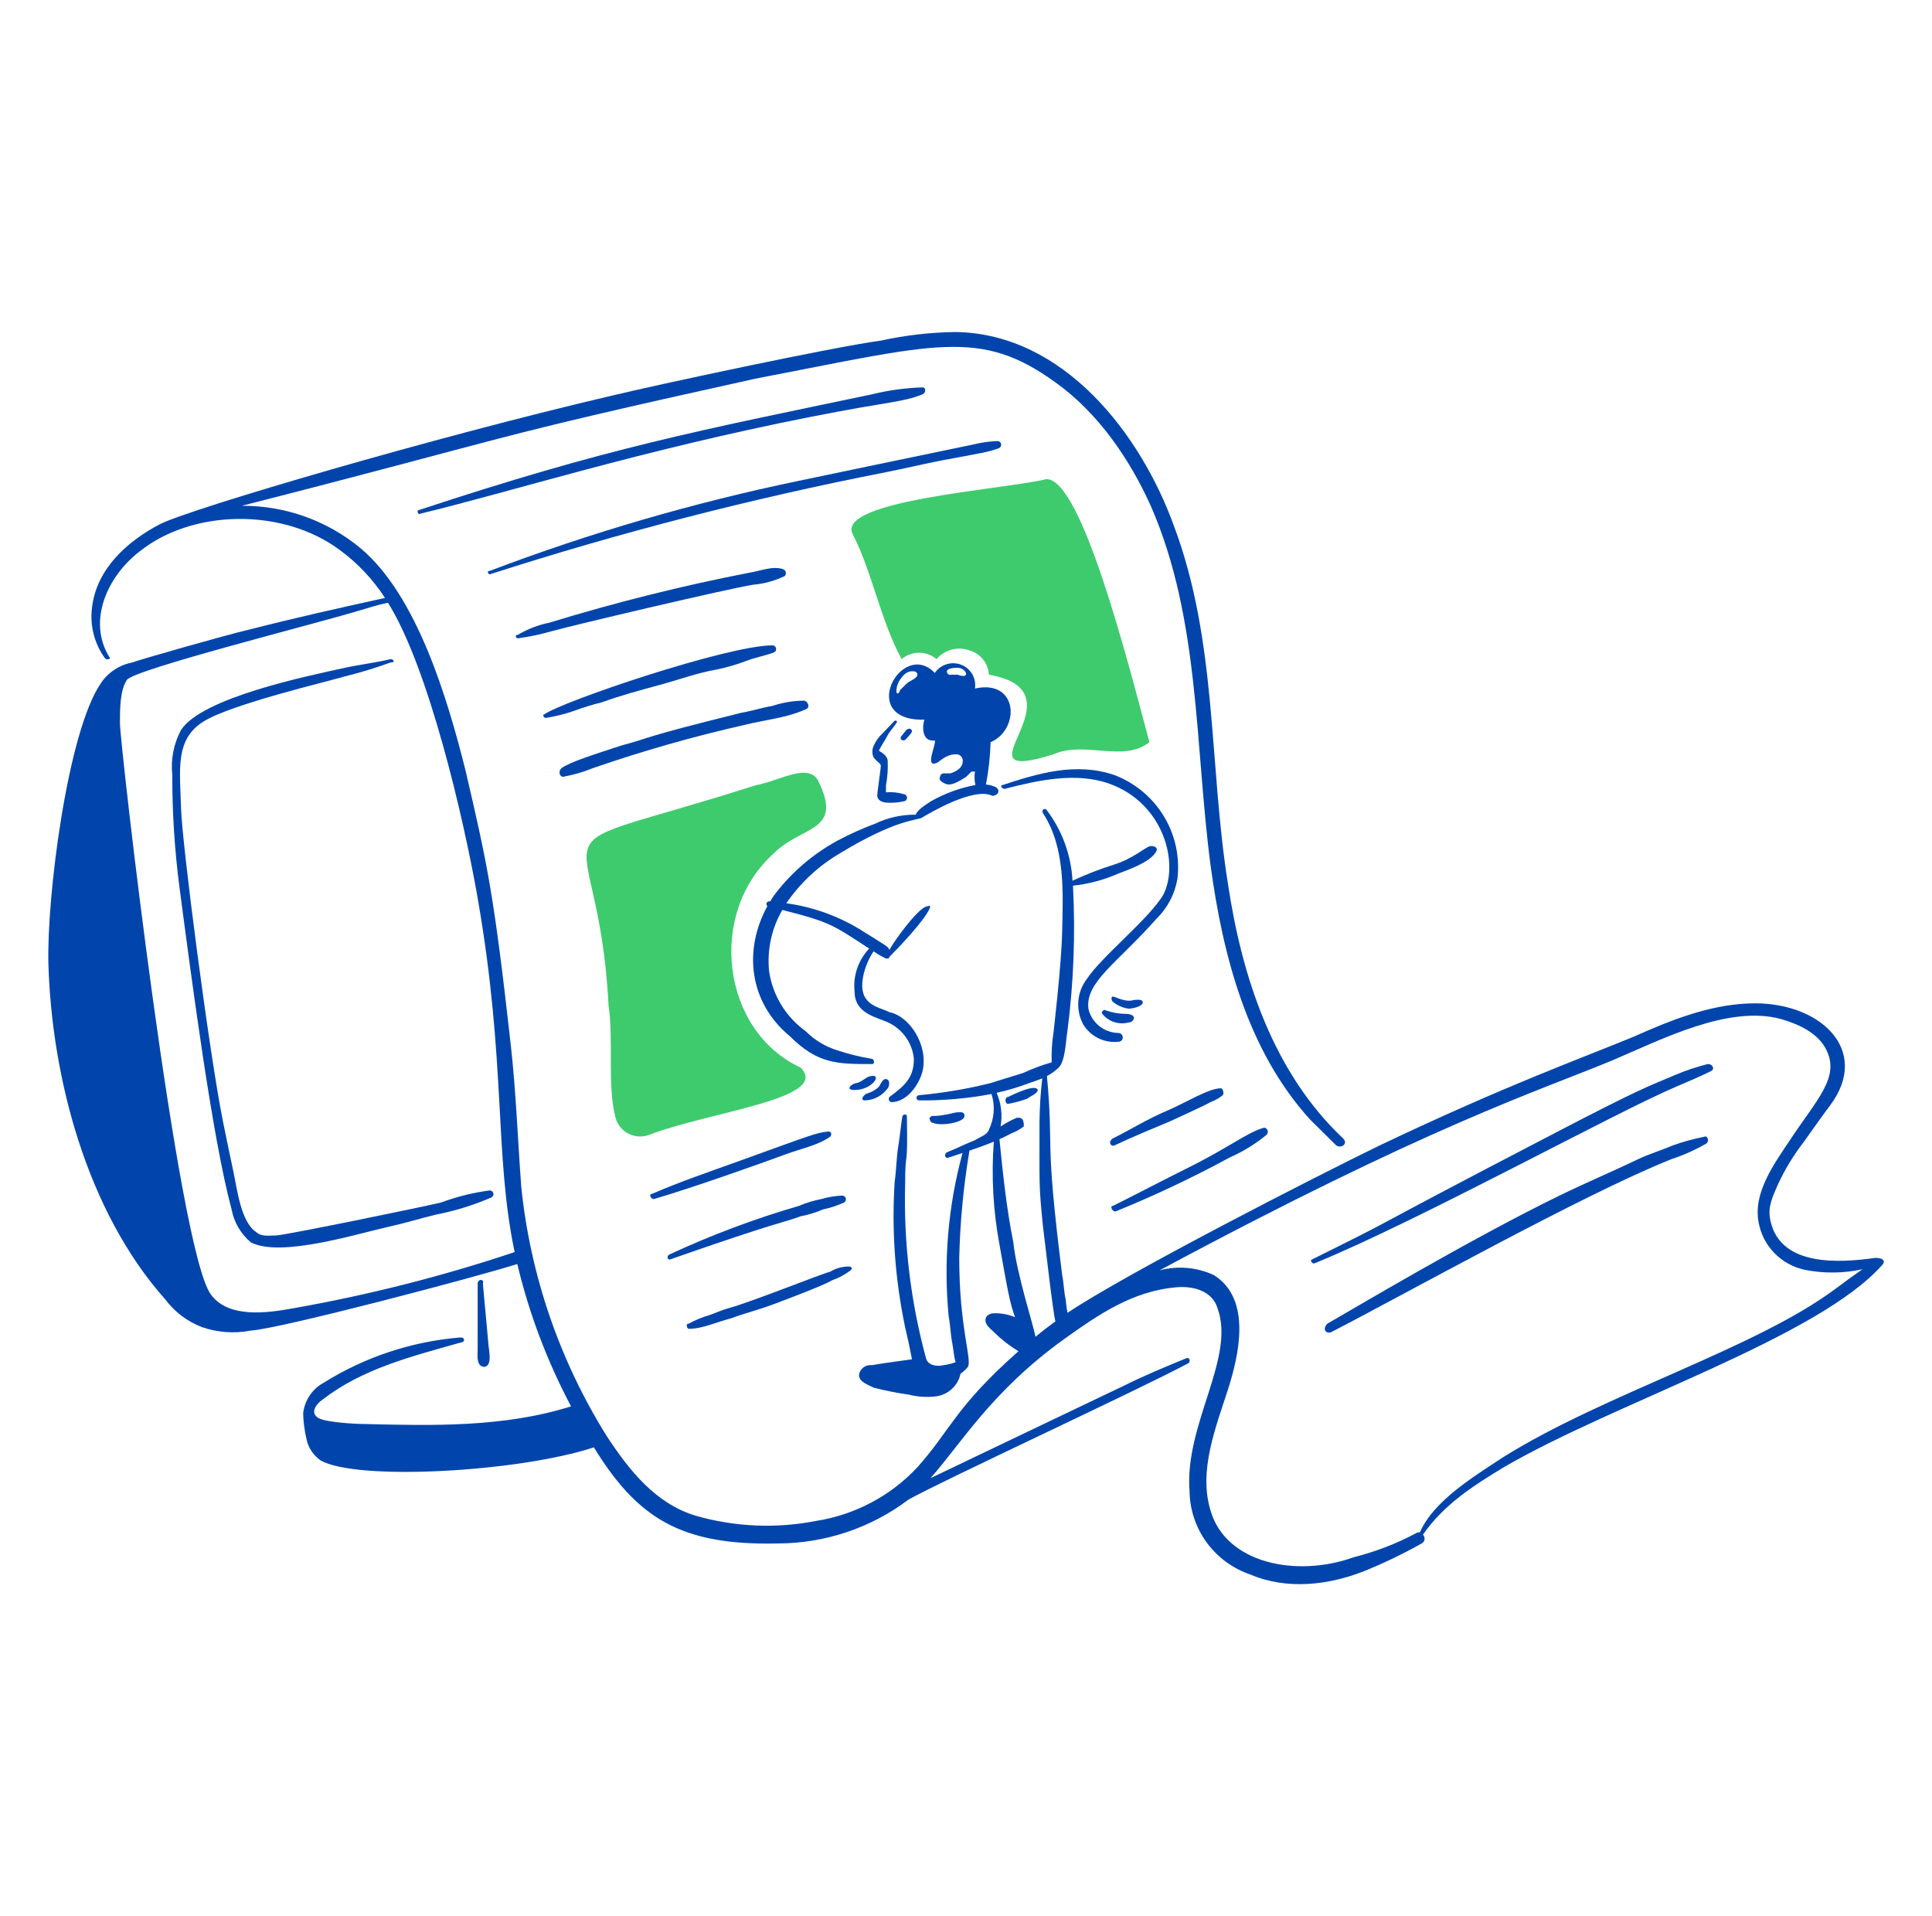
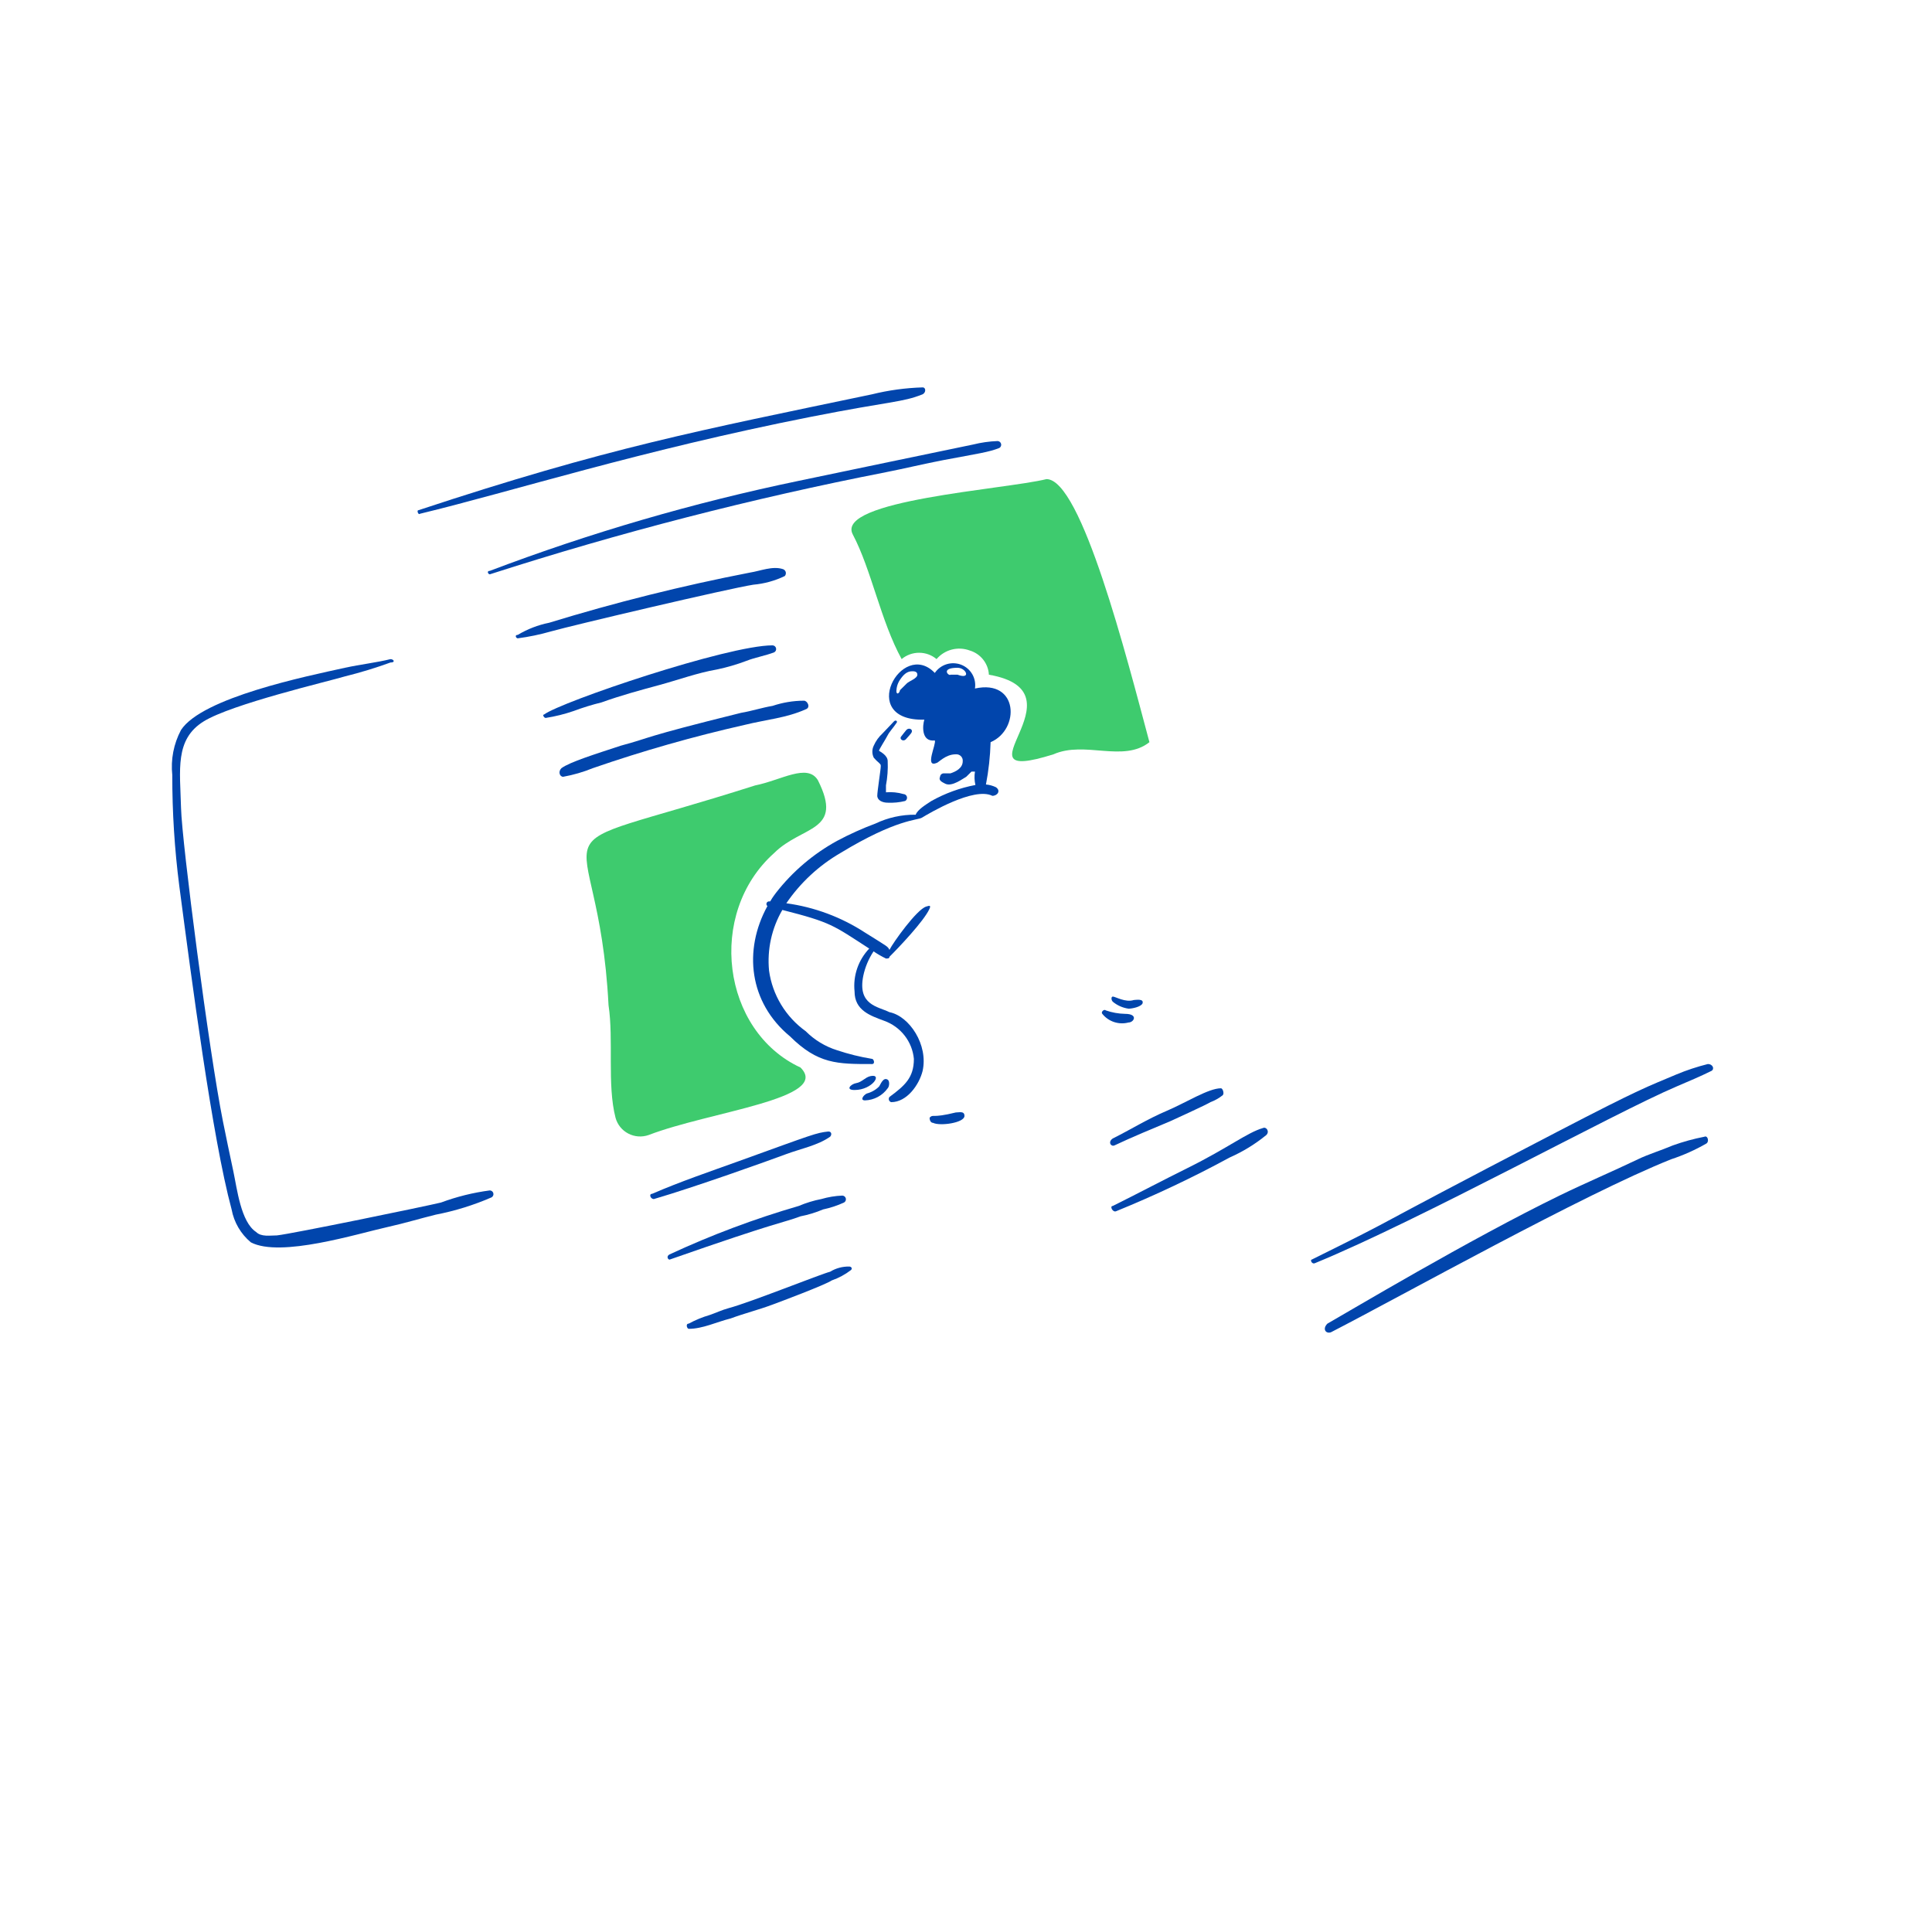
<svg xmlns="http://www.w3.org/2000/svg" width="120" height="119" viewBox="0 0 120 119" fill="none">
-   <path d="M29.668 79.73V83.814C29.668 84.137 29.559 84.889 30.101 84.889C30.641 84.782 30.318 83.706 30.318 83.277L29.993 79.73C30.101 79.409 29.668 79.409 29.668 79.73Z" fill="#0145AC" />
  <path d="M24.249 40.936C23.382 41.151 22.407 41.258 21.429 41.471C19.047 41.996 12.556 43.32 11.241 45.339C10.786 46.198 10.598 47.171 10.701 48.136C10.697 50.435 10.842 52.733 11.135 55.014C11.901 60.819 13.178 70.637 14.386 75.112C14.533 75.909 14.955 76.631 15.579 77.154C17.421 78.122 22.189 76.619 24.141 76.187C25.116 75.972 26.097 75.673 27.067 75.435C28.259 75.205 29.422 74.844 30.535 74.36C30.578 74.334 30.612 74.296 30.631 74.25C30.651 74.204 30.655 74.153 30.642 74.105C30.63 74.056 30.603 74.013 30.564 73.982C30.525 73.95 30.476 73.932 30.426 73.93C29.389 74.066 28.372 74.318 27.392 74.682C26.525 74.897 18.18 76.617 17.204 76.724C16.771 76.724 16.229 76.832 15.904 76.509C14.959 75.885 14.727 73.839 14.494 72.748C14.266 71.677 14.039 70.603 13.845 69.631C12.987 65.347 11.298 52.329 11.244 50.175C11.184 47.811 10.845 45.921 12.652 44.801C14.386 43.726 20.347 42.329 21.431 42.005C22.386 41.768 23.327 41.481 24.251 41.145C24.574 41.148 24.466 40.936 24.249 40.936Z" fill="#0145AC" />
  <path d="M55.029 49.206V48.776C55.122 48.281 55.159 47.776 55.136 47.272C55.136 46.9 54.657 46.677 54.596 46.627C54.596 46.541 55.009 45.916 55.136 45.66C55.245 45.444 55.471 45.213 55.688 44.89C55.769 44.792 55.635 44.689 55.528 44.799C55.274 45.059 55.029 45.334 54.812 45.552C54.582 45.763 54.398 46.019 54.272 46.304C54.214 46.421 54.184 46.55 54.184 46.681C54.184 46.811 54.214 46.94 54.272 47.057C54.372 47.172 54.48 47.28 54.597 47.379C54.706 47.487 54.706 47.487 54.706 47.594C54.706 47.78 54.486 49.175 54.489 49.421C54.493 49.708 54.814 49.851 55.139 49.851C55.504 49.868 55.869 49.832 56.223 49.744C56.267 49.719 56.301 49.68 56.32 49.634C56.34 49.588 56.344 49.537 56.332 49.488C56.319 49.44 56.292 49.397 56.252 49.365C56.213 49.334 56.165 49.316 56.114 49.314C55.762 49.212 55.394 49.175 55.029 49.206Z" fill="#0145AC" />
  <path d="M53.728 68.339C54.005 68.33 54.276 68.257 54.521 68.127C54.765 67.996 54.976 67.812 55.136 67.587C55.245 67.48 55.267 67.13 55.136 67.052C54.846 66.873 54.692 67.364 54.596 67.482C54.386 67.689 54.125 67.838 53.838 67.912C53.62 68.017 53.4 68.339 53.728 68.339Z" fill="#0145AC" />
  <path d="M53.077 67.694C54.201 67.694 54.842 66.65 54.053 66.835C53.736 66.909 53.524 67.21 53.186 67.265C52.86 67.317 52.476 67.694 53.077 67.694Z" fill="#0145AC" />
-   <path d="M62.4 48.993C64.459 48.458 66.84 47.933 68.903 48.671C72.274 49.877 73.25 53.59 72.263 55.55C71.401 57.046 68.419 59.396 67.494 60.816C67.194 61.214 67.014 61.688 66.976 62.183C66.938 62.678 67.042 63.174 67.277 63.613C67.507 63.995 67.845 64.302 68.251 64.493C68.656 64.685 69.109 64.752 69.553 64.688C69.616 64.665 69.668 64.621 69.701 64.564C69.734 64.506 69.745 64.439 69.732 64.374C69.719 64.309 69.683 64.251 69.63 64.21C69.577 64.17 69.512 64.149 69.445 64.152C69.013 64.139 68.598 63.985 68.265 63.712C67.931 63.44 67.698 63.066 67.603 62.648C67.405 60.982 69.365 59.841 71.83 57.059C72.515 56.392 72.97 55.526 73.13 54.587C73.294 53.235 73.001 51.868 72.294 50.7C71.588 49.532 70.51 48.631 69.23 48.139C66.833 47.311 64.461 48.031 62.185 48.783C62.185 48.811 62.19 48.839 62.201 48.864C62.212 48.89 62.228 48.913 62.248 48.933C62.268 48.953 62.292 48.968 62.318 48.978C62.344 48.989 62.372 48.994 62.4 48.993Z" fill="#0145AC" />
  <path d="M68.467 62.965C68.656 63.202 68.911 63.379 69.2 63.474C69.489 63.569 69.799 63.579 70.093 63.501C70.433 63.501 70.723 62.965 69.876 62.965C69.47 62.956 69.068 62.883 68.684 62.751C68.576 62.643 68.359 62.858 68.467 62.965Z" fill="#0145AC" />
  <path d="M69.12 62.213C69.399 62.444 69.737 62.593 70.096 62.643C70.312 62.643 70.854 62.536 70.963 62.321C71.071 61.998 70.529 62.105 70.423 62.105C69.905 62.277 69.27 61.891 69.122 61.891C69.009 61.891 69.009 62.105 69.12 62.213Z" fill="#0145AC" />
  <path d="M30.426 35.667C38.492 33.07 46.706 30.953 55.026 29.326C56.215 29.094 57.412 28.799 58.603 28.573C60.783 28.16 61.39 28.09 62.071 27.821C62.114 27.796 62.149 27.757 62.168 27.711C62.188 27.665 62.192 27.614 62.179 27.565C62.167 27.517 62.139 27.474 62.1 27.442C62.061 27.411 62.013 27.393 61.962 27.391C61.45 27.41 60.942 27.482 60.445 27.606C60.385 27.618 50.075 29.759 49.607 29.863C43.074 31.219 36.66 33.088 30.426 35.452C30.21 35.452 30.318 35.667 30.426 35.667Z" fill="#0145AC" />
  <path d="M32.16 39.643C32.856 39.551 33.545 39.408 34.219 39.214C35.497 38.851 45.283 36.543 46.792 36.312C47.469 36.252 48.13 36.07 48.742 35.776C48.772 35.744 48.794 35.705 48.804 35.662C48.815 35.62 48.815 35.575 48.805 35.532C48.794 35.49 48.773 35.45 48.743 35.418C48.713 35.385 48.676 35.361 48.634 35.346C47.984 35.131 47.226 35.461 46.575 35.561C42.367 36.378 38.207 37.418 34.111 38.675C33.422 38.813 32.762 39.068 32.16 39.428C31.944 39.428 32.052 39.643 32.16 39.643Z" fill="#0145AC" />
  <path d="M33.895 44.587C34.484 44.495 35.065 44.351 35.629 44.157C36.196 43.945 36.775 43.766 37.363 43.622C38.555 43.192 39.747 42.869 40.939 42.547C42.132 42.224 43.322 41.786 44.515 41.58C45.143 41.449 45.759 41.27 46.358 41.044C46.898 40.829 47.55 40.722 48.092 40.509C48.136 40.484 48.17 40.445 48.19 40.399C48.209 40.353 48.214 40.302 48.201 40.254C48.189 40.205 48.161 40.162 48.122 40.13C48.083 40.099 48.034 40.081 47.984 40.079C45.186 40.079 34.867 43.574 33.786 44.378C33.678 44.372 33.786 44.587 33.895 44.587Z" fill="#0145AC" />
  <path d="M34.98 48.241C35.611 48.127 36.229 47.948 36.822 47.706C39.913 46.637 43.06 45.74 46.251 45.019C47.552 44.696 48.852 44.589 50.045 44.051C50.37 43.944 50.153 43.516 49.936 43.516C49.273 43.518 48.614 43.627 47.985 43.838C47.335 43.946 46.685 44.161 46.034 44.269C39.703 45.838 40.608 45.756 38.556 46.311C36.991 46.828 35.393 47.322 34.871 47.708C34.653 47.919 34.761 48.241 34.98 48.241Z" fill="#0145AC" />
  <path d="M50.801 48.456C50.151 47.382 48.525 48.456 46.901 48.779C32.054 53.508 37.148 49.746 37.797 62.428C38.123 64.578 37.702 67.367 38.231 69.414C38.287 69.624 38.387 69.819 38.523 69.989C38.659 70.159 38.83 70.298 39.023 70.399C39.217 70.5 39.429 70.561 39.647 70.576C39.865 70.591 40.084 70.562 40.29 70.489C44.1 69.025 51.67 68.232 49.719 66.297C44.842 64.04 43.867 56.732 48.093 52.969C49.826 51.251 52.427 51.681 50.801 48.456Z" fill="#3ECB6E" />
  <path d="M71.393 46.092C69.984 40.825 67.167 29.755 64.999 29.755C62.398 30.4 51.843 31.064 52.969 33.194C54.119 35.367 54.703 38.569 56.003 40.933C56.306 40.678 56.69 40.539 57.087 40.539C57.484 40.539 57.868 40.678 58.171 40.933C58.417 40.644 58.747 40.438 59.115 40.342C59.484 40.246 59.873 40.266 60.23 40.398C60.561 40.496 60.853 40.694 61.066 40.963C61.279 41.233 61.404 41.56 61.422 41.902C67.602 42.977 58.93 48.888 65.432 46.846C67.383 45.985 69.768 47.382 71.393 46.092Z" fill="#3ECB6E" />
  <path d="M69.226 71.133C70.408 70.575 71.49 70.139 72.694 69.629C72.754 69.604 74.968 68.592 75.187 68.447C75.461 68.345 75.718 68.2 75.946 68.017C76.054 67.91 75.946 67.587 75.837 67.587C75.063 67.587 73.661 68.48 72.477 68.984C71.272 69.494 70.201 70.166 69.117 70.704C68.793 70.919 69.007 71.237 69.226 71.133Z" fill="#0145AC" />
  <path d="M69.334 75.218C71.743 74.237 74.095 73.125 76.379 71.885C77.198 71.523 77.963 71.054 78.655 70.489C78.872 70.273 78.655 69.953 78.438 70.058C77.478 70.331 76.278 71.291 73.778 72.531C72.26 73.283 70.635 74.142 69.118 74.895C68.901 74.896 69.12 75.327 69.334 75.218Z" fill="#0145AC" />
  <path d="M81.689 78.442C88.213 75.764 100.274 69.116 104.124 67.48C104.882 67.157 105.641 66.835 106.292 66.512C106.508 66.405 106.4 66.082 106.075 66.082C105.409 66.249 104.757 66.464 104.124 66.728C102.259 67.52 101.991 67.552 96.754 70.274C83.282 77.277 87.894 75.043 81.473 78.227C81.364 78.227 81.473 78.55 81.689 78.442Z" fill="#0145AC" />
  <path d="M82.665 82.741C87.09 80.465 98.381 74.151 103.8 71.995C104.554 71.747 105.28 71.422 105.968 71.028C106.184 70.92 106.076 70.492 105.859 70.597C105.196 70.726 104.544 70.905 103.908 71.133C103.149 71.455 102.395 71.679 101.741 71.993C100.125 72.767 98.474 73.466 96.864 74.25C91.253 76.983 83.797 81.439 82.449 82.203C82.123 82.526 82.34 82.848 82.665 82.741Z" fill="#0145AC" />
  <path d="M26.091 31.905C31.791 30.53 39.728 27.986 50.368 25.886C55.408 24.892 56.013 25.001 57.304 24.489C57.521 24.382 57.521 24.059 57.304 24.059C56.244 24.091 55.19 24.235 54.161 24.489C43.342 26.754 37.763 27.796 25.982 31.689C25.874 31.69 25.98 32.011 26.091 31.905Z" fill="#0145AC" />
  <path d="M40.614 74.466C43.134 73.731 47.699 72.099 48.851 71.669C49.718 71.347 50.801 71.133 51.56 70.594C51.668 70.487 51.668 70.271 51.452 70.271C50.682 70.356 50.543 70.432 45.925 72.099C44.089 72.761 42.239 73.388 40.505 74.141C40.289 74.143 40.397 74.466 40.614 74.466Z" fill="#0145AC" />
  <path d="M41.589 78.227C48.59 75.777 48.543 75.977 49.718 75.54C50.201 75.446 50.673 75.302 51.126 75.11C51.575 75.016 52.011 74.872 52.427 74.68C52.471 74.655 52.504 74.616 52.524 74.57C52.543 74.524 52.547 74.474 52.535 74.425C52.523 74.377 52.495 74.334 52.456 74.302C52.417 74.271 52.369 74.253 52.319 74.251C51.878 74.269 51.441 74.342 51.018 74.465C50.534 74.559 50.062 74.704 49.609 74.896C46.862 75.694 44.181 76.7 41.589 77.904C41.372 78.012 41.481 78.227 41.589 78.227Z" fill="#0145AC" />
  <path d="M42.78 82.526C43.647 82.526 44.514 82.097 45.381 81.882C46.248 81.56 47.115 81.347 47.982 81.022C48.491 80.833 51.219 79.813 51.667 79.518C52.097 79.368 52.5 79.15 52.859 78.873C52.968 78.765 52.859 78.658 52.751 78.658C52.331 78.649 51.917 78.761 51.559 78.98C50.982 79.123 46.589 80.888 45.273 81.237C44.841 81.352 44.406 81.56 44.081 81.667C43.629 81.799 43.193 81.978 42.78 82.202C42.564 82.204 42.673 82.526 42.78 82.526Z" fill="#0145AC" />
  <path d="M57.955 69.734C58.388 69.949 59.905 69.734 59.905 69.304C59.905 68.982 59.58 69.089 59.365 69.089C57.817 69.473 57.985 69.168 57.74 69.412C57.738 69.629 57.846 69.734 57.955 69.734Z" fill="#0145AC" />
-   <path d="M62.615 68.554C63.021 68.484 63.421 68.376 63.807 68.232C63.916 68.124 64.457 67.91 64.457 67.696C64.349 67.266 62.831 68.019 62.615 68.126C62.4 68.127 62.4 68.554 62.615 68.554Z" fill="#0145AC" />
-   <path d="M116.479 78.12C114.204 78.442 110.627 78.656 109.977 75.862C109.76 75.003 110.085 74.358 110.41 73.606C110.847 72.651 111.392 71.75 112.036 70.919C112.576 70.167 113.104 69.403 113.662 68.662C116.29 65.166 112.942 62.104 108.568 62.321C106.075 62.428 103.691 63.395 101.523 64.362C98.149 65.757 93.585 67.38 85.7 71.133C81.757 73.049 69.96 79.079 66.304 81.533C66.251 81.258 66.213 80.98 66.192 80.7C66.083 80.27 66.083 79.732 65.975 79.195C64.851 70.277 65.467 71.656 65.028 66.827C65.297 66.688 65.543 66.51 65.758 66.298C66.169 65.89 66.189 64.702 66.298 64.041C66.686 61.045 66.802 58.021 66.645 55.004C67.61 54.902 68.553 54.651 69.441 54.261C69.898 54.073 71.467 53.574 71.825 52.863C71.933 52.649 71.716 52.541 71.5 52.541C71.181 52.541 70.48 53.303 69.115 53.723C68.261 53.992 67.426 54.317 66.615 54.697C66.531 53.099 65.967 51.562 64.995 50.284C64.887 50.176 64.67 50.284 64.779 50.499C66.187 52.649 66.025 55.441 65.971 57.915C65.926 59.922 65.439 64.089 65.431 64.149C65.338 64.753 65.302 65.365 65.323 65.975C64.728 66.143 64.148 66.359 63.589 66.62C62.938 66.835 62.179 67.051 61.53 67.265C60.07 67.629 58.584 67.88 57.086 68.017C57.043 68.017 57.002 68.034 56.971 68.065C56.941 68.095 56.923 68.136 56.923 68.179C56.923 68.222 56.941 68.263 56.971 68.293C57.002 68.323 57.043 68.34 57.086 68.34C58.596 68.355 60.103 68.222 61.586 67.942C61.817 68.678 61.757 69.474 61.419 70.167C61.311 70.49 60.879 70.597 60.552 70.812C60.012 71.027 59.359 71.347 58.818 71.564C58.601 71.672 58.709 71.994 58.926 71.887C59.208 71.793 59.496 71.701 59.785 71.605C58.884 74.916 58.593 78.361 58.926 81.774C59.034 82.31 59.034 82.849 59.143 83.387C59.218 83.758 59.241 84.233 59.356 84.597C59.112 84.687 58.859 84.749 58.601 84.784C58.167 84.891 57.625 84.784 57.517 84.354C56.556 80.817 56.12 77.16 56.22 73.499C56.22 71.216 56.396 72.913 56.328 69.307C56.328 69.177 56.084 69.197 56.05 69.321C55.942 69.966 55.895 70.597 55.786 71.241C55.678 71.885 55.678 72.638 55.57 73.391C55.387 76.232 55.568 79.085 56.11 81.882C56.218 82.526 56.435 83.279 56.544 83.923C56.583 84.079 56.608 84.25 56.644 84.418C56.322 84.468 54.701 84.676 54.159 84.783C54.003 84.763 53.844 84.795 53.707 84.872C53.57 84.95 53.463 85.069 53.4 85.213C53.184 85.748 53.834 85.966 54.267 86.18C54.981 86.365 55.705 86.508 56.435 86.611C57.001 86.753 57.589 86.789 58.169 86.718C58.531 86.662 58.867 86.499 59.133 86.249C59.4 86 59.583 85.676 59.659 85.321C59.828 85.194 59.983 85.05 60.12 84.891C60.379 84.377 59.58 82.479 59.58 78.12C59.632 75.888 59.844 73.664 60.214 71.462C60.724 71.289 61.234 71.105 61.729 70.901C61.568 73.026 61.684 75.163 62.073 77.26C62.613 80.316 62.737 80.937 63.045 81.803C62.634 81.633 62.192 81.55 61.747 81.559C61.531 81.559 61.207 81.667 61.207 81.989C61.207 82.311 61.533 82.524 61.747 82.741C62.202 83.191 62.709 83.587 63.258 83.919C59.339 87.377 59.037 88.828 56.979 91.124C55.32 92.903 53.106 94.077 50.692 94.456C48.21 94.942 45.645 94.832 43.215 94.134C40.722 93.381 39.096 91.337 37.687 89.19C34.756 84.498 32.94 79.205 32.377 73.713C32.16 70.811 32.052 67.802 31.726 64.9C30.679 55.553 30.295 53.769 28.906 47.812C27.79 43.382 25.906 36.999 22.404 34.055C20.336 32.334 17.719 31.398 15.02 31.412C32.4 26.975 29.606 27.334 46.9 23.522C58.131 21.367 60.856 20.358 65.541 23.737C68.251 25.671 70.201 28.573 71.502 31.476C74.537 38.461 74.212 46.306 75.187 53.723C75.946 59.311 77.463 65.223 81.367 69.522L82.993 71.133C83.318 71.349 83.751 71.026 83.426 70.704C79.091 66.62 77.14 60.708 76.273 54.905C75.081 47.489 75.623 39.858 72.913 32.657C70.854 26.961 66.085 20.727 59.366 20.62C57.798 20.639 56.236 20.818 54.706 21.155C51.766 21.544 40.79 23.899 37.906 24.594C26.853 27.183 11.917 31.565 9.946 32.548C7.887 33.622 6.001 35.337 5.719 37.706C5.571 38.803 5.842 39.914 6.478 40.823C6.586 41.038 6.911 40.931 6.803 40.823C5.394 38.566 6.694 35.772 8.645 34.267C11.92 31.628 17.543 31.508 21.109 34.16C22.217 34.975 23.166 35.983 23.912 37.135C21.099 37.755 18.286 38.379 15.473 39.102C14.064 39.424 8.428 41.037 8.213 41.144C7.818 41.219 7.441 41.372 7.106 41.593C6.771 41.815 6.484 42.101 6.262 42.434C4.2 45.447 2.898 55.657 3.006 59.849C3.21 66.924 5.394 75.235 10.266 80.699C10.845 81.475 11.635 82.071 12.542 82.419C13.516 82.757 14.564 82.831 15.577 82.634C17.353 82.535 29.551 79.32 32.13 78.501C32.863 81.576 33.986 84.546 35.47 87.341C31.318 88.65 26.866 88.543 22.621 88.437C22.081 88.437 20.02 88.33 19.695 88.008C19.261 87.685 19.695 87.147 20.02 86.933C22.513 84.998 25.548 84.246 28.582 83.386C28.69 83.386 28.908 83.279 28.799 83.171C28.799 83.064 28.69 83.064 28.582 83.064C25.579 83.31 22.68 84.269 20.128 85.86C19.768 86.052 19.461 86.329 19.235 86.666C19.008 87.004 18.868 87.391 18.828 87.795C18.847 88.338 18.919 88.878 19.045 89.407C19.161 89.929 19.471 90.389 19.912 90.697C22.155 91.985 32.229 91.421 36.886 89.887C39.593 94.285 42.286 95.991 48.307 95.856C51.242 95.851 54.095 94.894 56.43 93.13C58.539 91.948 70.619 86.364 73.776 84.681C73.993 84.573 73.885 84.251 73.668 84.359C72.367 84.894 71.067 85.433 69.768 86.078C69.648 86.138 58.131 91.632 57.792 91.802C59.691 89.67 61.588 86.407 66.082 83.174C68.239 81.627 70.354 80.191 73.019 79.95C74.103 79.843 75.295 80.166 75.62 81.24C76.76 84.344 73.549 88.462 73.886 92.633C73.905 93.775 74.28 94.884 74.959 95.808C75.638 96.731 76.588 97.424 77.679 97.791C79.955 98.759 82.556 98.436 84.724 97.576C85.952 97.08 87.147 96.506 88.3 95.857C88.349 95.832 88.39 95.796 88.421 95.752C88.453 95.708 88.473 95.658 88.481 95.605C88.489 95.551 88.484 95.497 88.466 95.446C88.448 95.395 88.419 95.349 88.38 95.312C89.675 93.445 91.482 92.286 93.394 91.128C100.331 87.082 112.904 83.095 116.914 78.553C117.084 78.38 117.06 78.12 116.479 78.12ZM18.288 81.237C16.554 81.559 14.17 81.882 13.086 80.377C11.026 77.475 7.45 46.199 7.45 44.909C7.45 44.05 7.45 42.867 7.884 42.223C8.317 41.579 19.608 38.742 22.298 37.923C22.868 37.75 23.512 37.55 24.098 37.433C26.623 41.453 28.809 50.847 29.667 55.765C31.462 66.058 30.682 71.671 31.966 77.76C27.5 79.254 22.928 80.416 18.288 81.237ZM64.317 83.018C64.207 82.375 63.132 79.059 62.94 77.153C62.51 75.019 62.293 72.885 62.078 70.751C62.337 70.635 62.586 70.509 62.832 70.381C63.105 70.278 63.361 70.133 63.591 69.952C63.591 69.736 63.591 69.416 63.265 69.416H63.157C62.805 69.567 62.467 69.749 62.148 69.96C62.274 69.254 62.189 68.527 61.902 67.869C62.587 67.718 63.26 67.517 63.916 67.267C64.192 67.175 64.468 67.084 64.737 66.97C64.634 67.854 64.577 68.743 64.566 69.633C64.566 73.71 64.518 73.561 64.783 76.189C64.932 77.374 65.407 81.552 65.554 82.063C65.131 82.367 64.719 82.686 64.317 83.018ZM113.987 80.054C108.985 83.772 99.715 86.54 93.394 90.479C91.568 91.687 89.066 93.176 88.185 95.174C88.15 95.164 88.112 95.162 88.076 95.168C88.04 95.174 88.006 95.188 87.976 95.208C86.743 95.866 85.433 96.371 84.076 96.713C80.551 97.983 76.14 97.112 75.189 93.811C74.43 91.339 75.514 88.652 76.273 86.288C76.923 84.246 77.79 80.699 75.405 79.195C74.348 78.699 73.147 78.594 72.018 78.897C88.708 69.936 95.489 67.781 100.116 65.867C103.255 64.532 107.361 62.404 110.629 63.287C111.712 63.61 112.925 64.138 113.449 65.222C114.267 66.921 112.887 68.228 111.173 70.81C110.231 72.23 108.897 74.035 109.222 75.862C109.342 76.6 109.687 77.284 110.21 77.821C110.733 78.359 111.41 78.726 112.149 78.871C113.318 79.097 114.522 79.081 115.684 78.824C115.111 79.224 114.545 79.634 113.987 80.054Z" fill="#0145AC" />
  <path d="M60.556 42.76C60.604 42.455 60.546 42.141 60.391 41.873C60.235 41.604 59.992 41.396 59.702 41.283C59.411 41.171 59.09 41.16 58.792 41.252C58.494 41.345 58.237 41.536 58.063 41.793C56.004 39.643 53.186 44.802 57.413 44.695C57.304 45.017 57.196 46.092 58.063 45.985C58.171 46.199 57.413 47.704 58.171 47.382C58.28 47.382 58.711 46.846 59.364 46.846C59.422 46.84 59.481 46.848 59.536 46.867C59.591 46.887 59.641 46.918 59.683 46.959C59.724 47.001 59.756 47.05 59.776 47.105C59.796 47.16 59.803 47.218 59.797 47.276C59.797 47.706 59.364 47.921 59.038 48.028H58.605C58.549 48.032 58.496 48.056 58.456 48.095C58.416 48.135 58.392 48.187 58.388 48.243C58.28 48.458 58.497 48.566 58.713 48.673C59.137 48.883 59.832 48.334 60.014 48.243L60.339 47.921H60.556C60.511 48.197 60.521 48.478 60.585 48.751C59.623 48.933 58.698 49.27 57.846 49.748C57.525 49.96 56.992 50.278 56.875 50.597C56.011 50.586 55.157 50.774 54.378 51.145C53.56 51.45 52.763 51.809 51.994 52.22C50.521 53.026 49.23 54.124 48.201 55.444C47.751 56.039 47.894 55.991 47.767 55.979C47.733 55.98 47.7 55.99 47.672 56.01C47.644 56.03 47.623 56.057 47.612 56.09C47.601 56.121 47.601 56.156 47.61 56.188C47.62 56.221 47.639 56.249 47.666 56.27C46.158 59.014 46.526 62.262 49.068 64.362C50.808 66.088 52.008 66.082 54.162 66.082C54.378 66.082 54.27 65.76 54.162 65.76C53.425 65.64 52.701 65.461 51.994 65.225C51.256 64.994 50.586 64.588 50.043 64.042C49.427 63.6 48.908 63.039 48.517 62.393C48.125 61.746 47.87 61.028 47.767 60.281C47.641 58.969 47.93 57.652 48.593 56.511C51.642 57.289 51.723 57.446 53.989 58.91C53.654 59.263 53.398 59.683 53.241 60.142C53.084 60.601 53.028 61.088 53.078 61.57C53.078 62.752 54.053 63.075 54.92 63.397C55.422 63.577 55.862 63.895 56.188 64.314C56.515 64.732 56.714 65.235 56.763 65.762C56.763 66.942 56.185 67.428 55.245 68.126C55.225 68.153 55.211 68.184 55.206 68.217C55.2 68.25 55.203 68.284 55.214 68.316C55.224 68.348 55.243 68.376 55.267 68.4C55.291 68.423 55.321 68.44 55.354 68.449C56.329 68.449 57.088 67.374 57.304 66.514C57.669 64.889 56.484 63.106 55.245 62.86C54.535 62.508 53.251 62.428 53.62 60.603C53.734 60.061 53.951 59.546 54.258 59.084C54.503 59.25 54.761 59.399 55.029 59.529C55.137 59.529 55.245 59.529 55.245 59.421C55.835 58.836 57.382 57.205 57.726 56.454C57.834 56.216 57.745 56.233 57.521 56.304C56.937 56.491 55.488 58.51 55.245 58.991C55.13 58.763 55.156 58.813 53.728 57.917C52.255 56.957 50.586 56.335 48.84 56.097C49.714 54.818 50.865 53.75 52.209 52.971C55.677 50.864 56.982 50.947 57.256 50.785C57.708 50.513 60.489 48.853 61.636 49.424C61.962 49.424 62.176 49.101 61.854 48.888C61.661 48.796 61.453 48.739 61.239 48.72C61.406 47.854 61.502 46.975 61.528 46.093C63.364 45.313 63.274 42.161 60.556 42.76ZM56.329 42.438L55.896 42.867C55.896 42.974 55.731 43.193 55.678 42.975C55.671 42.708 55.747 42.446 55.896 42.223C56.112 41.901 56.329 41.688 56.654 41.688C56.763 41.688 56.979 41.688 56.979 41.903C56.979 42.135 56.472 42.296 56.329 42.438ZM59.472 41.902H59.04C58.932 42.009 58.39 41.472 59.474 41.472C60.014 41.471 60.339 42.223 59.472 41.901V41.902Z" fill="#0145AC" />
  <path d="M56.587 45.542C56.767 45.304 56.454 45.144 56.283 45.35C56.112 45.555 56.071 45.616 55.963 45.754C55.856 45.893 56.094 46.093 56.269 45.909C56.445 45.724 56.587 45.542 56.587 45.542Z" fill="#0145AC" />
</svg>